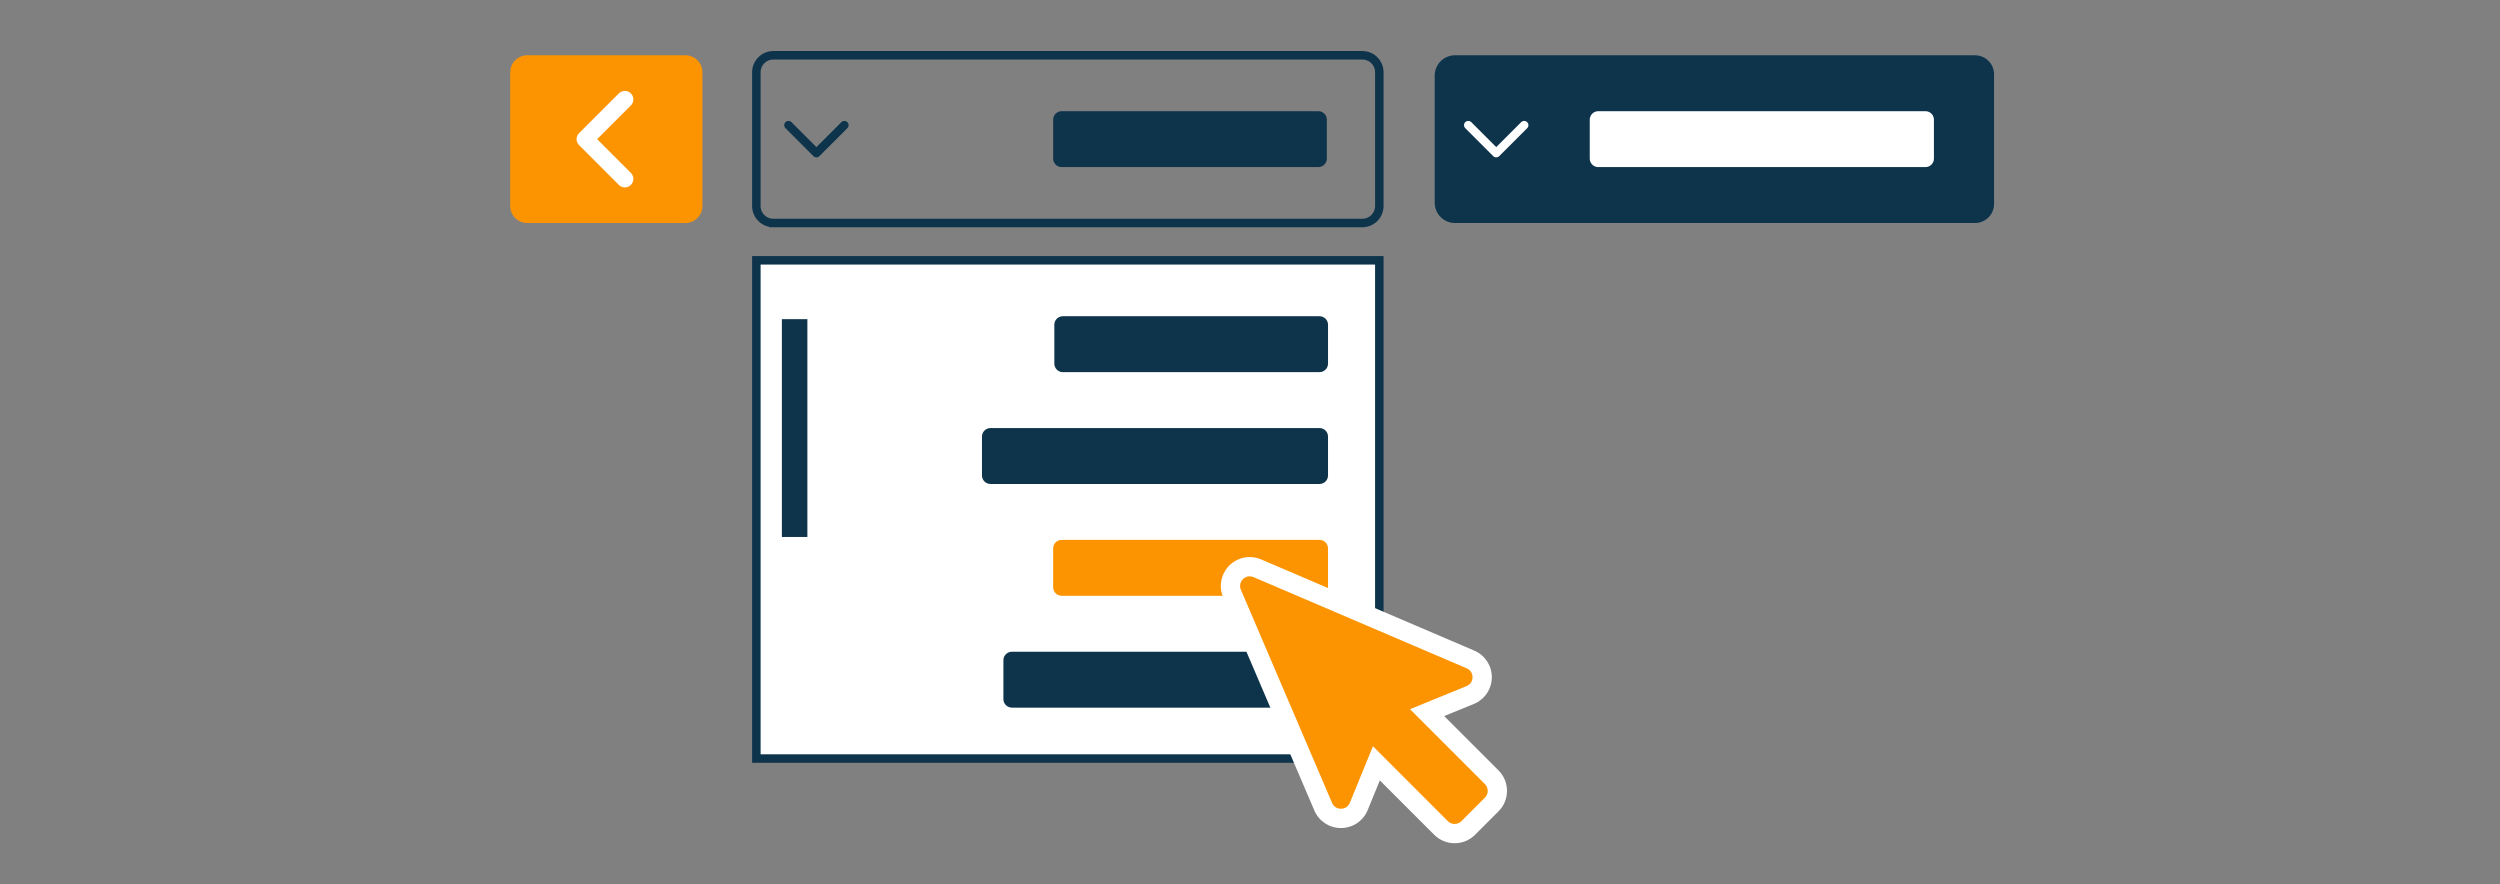
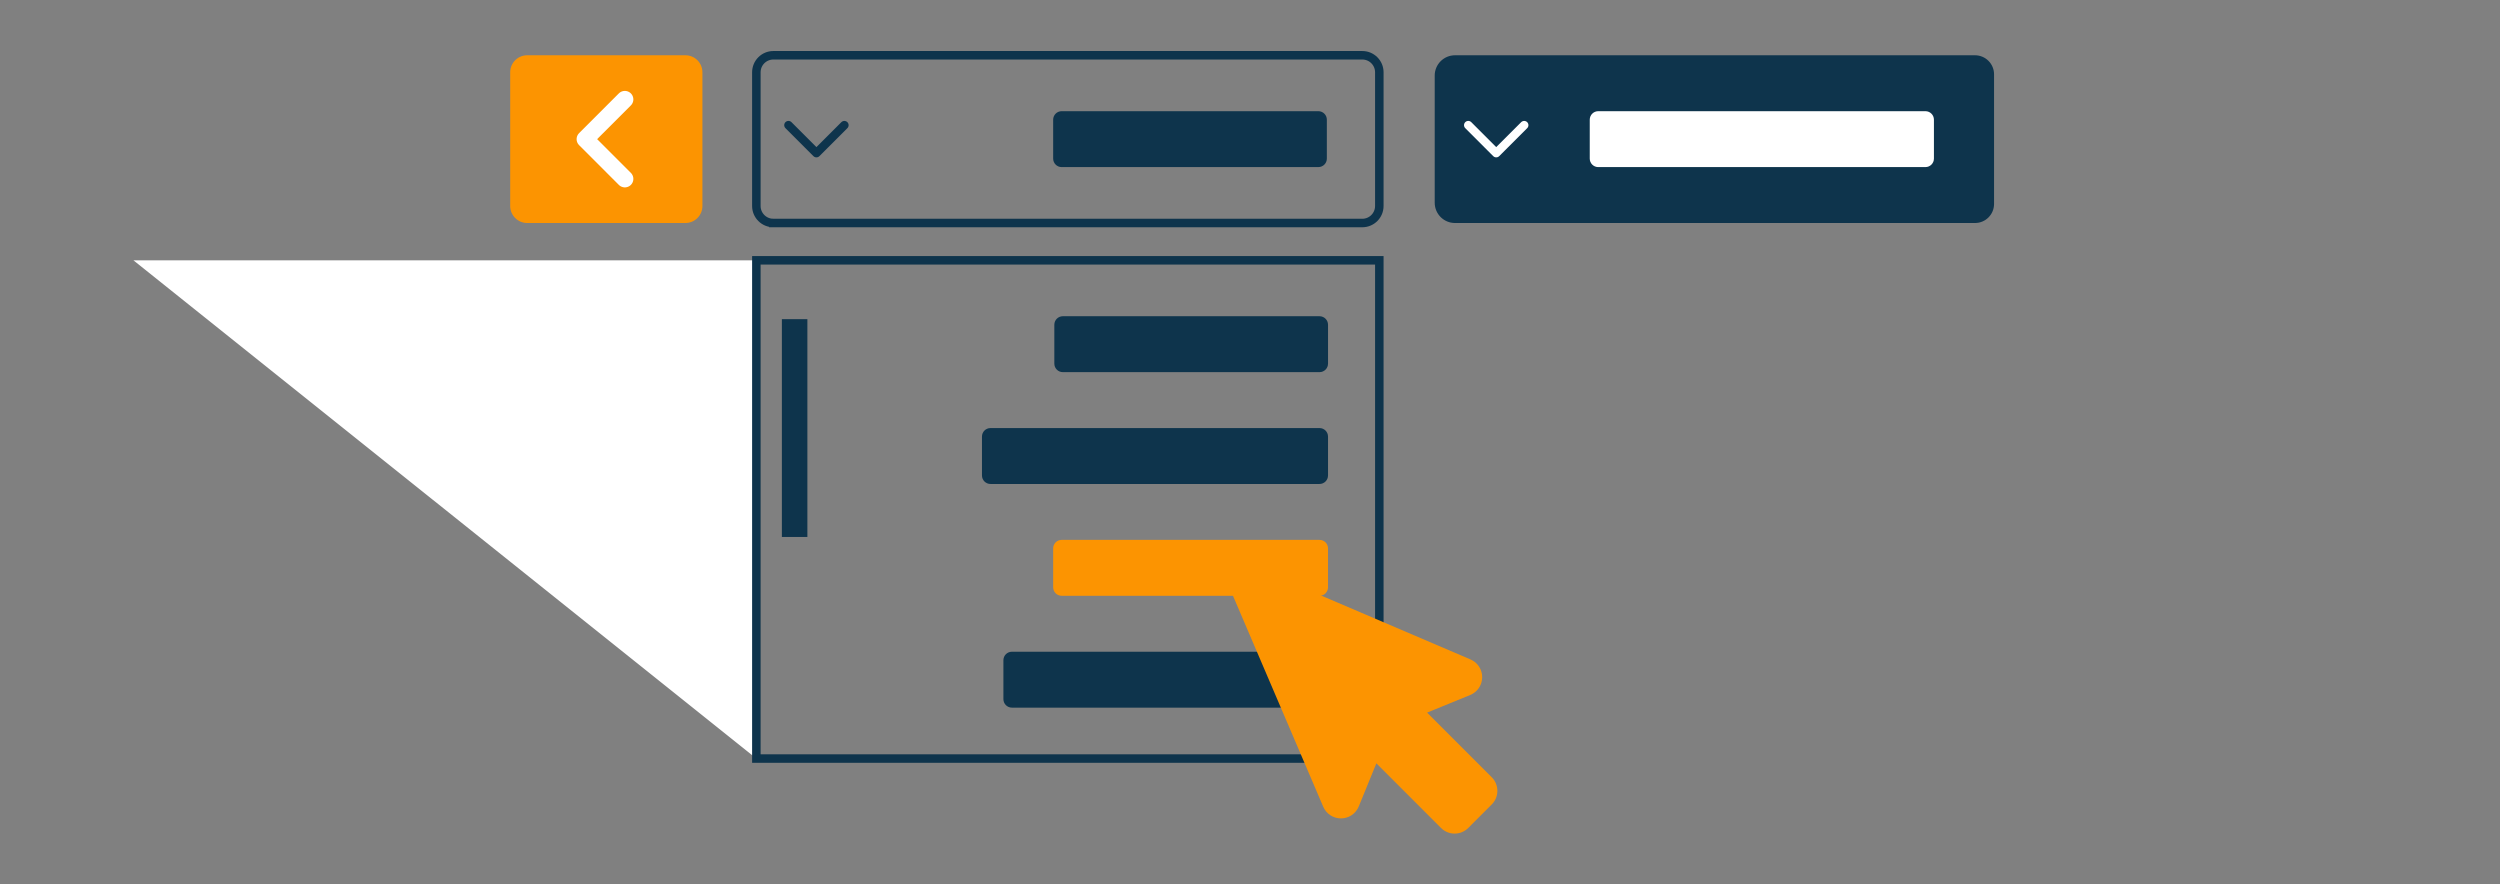
<svg xmlns="http://www.w3.org/2000/svg" width="294" height="104" viewBox="0 0 294 104">
  <rect x="0" y="0" width="294" height="104" fill="#808080" stroke="none" />
  <title>step-1</title>
  <g fill="none" fill-rule="evenodd">
    <path d="M0 0h294v104H0z" />
    <path d="M232.26 6.5h-61.153c-1.318 0-2.385 1.068-2.385 2.385V23.84c0 1.318 1.067 2.386 2.385 2.386h61.154c1.237 0 2.24-1.002 2.24-2.24V8.74c0-1.238-1.003-2.24-2.24-2.24z" fill="#0E344C" />
    <path d="M90.948 26.226h69.26c1.103 0 2-.896 2-2V8.5c0-1.105-.897-2-2-2h-69.26c-1.104 0-2 .895-2 2v15.726c0 1.104.896 2 2 2z" stroke="#0E344C" />
-     <path fill="#FFF" d="M88.948 89.206h73.26V30.613h-73.26" />
+     <path fill="#FFF" d="M88.948 89.206V30.613h-73.26" />
    <path stroke="#0E344C" d="M88.948 89.206h73.26V30.613h-73.26z" />
    <path d="M62 26.226h18.604c1.105 0 2-.896 2-2V8.5c0-1.105-.895-2-2-2H62c-1.104 0-2 .895-2 2v15.726c0 1.104.896 2 2 2" fill="#FC9401" />
    <path d="M187.954 19.65h38.476c.552 0 1-.447 1-1v-4.575c0-.552-.448-1-1-1h-38.476c-.552 0-1 .448-1 1v4.576c0 .553.448 1 1 1" fill="#FFF" />
    <path d="M124.852 19.65h30.185c.552 0 1-.447 1-1v-4.575c0-.552-.448-1-1-1h-30.185c-.553 0-1 .448-1 1v4.576c0 .553.447 1 1 1M124.99 43.764h30.186c.55 0 1-.448 1-1v-4.576c0-.552-.45-1-1-1H124.99c-.552 0-1 .448-1 1v4.576c0 .552.448 1 1 1M116.48 56.915h38.695c.552 0 1-.447 1-1V51.34c0-.552-.448-1-1-1H116.48c-.554 0-1 .448-1 1v4.575c0 .553.446 1 1 1" fill="#0E344C" />
    <path d="M124.852 70.067h30.323c.552 0 1-.448 1-1V64.49c0-.553-.448-1-1-1h-30.323c-.553 0-1 .448-1 1v4.574c0 .552.447 1 1 1" fill="#FC9401" />
    <path d="M119 83.218h36.176c.552 0 1-.448 1-1v-4.575c0-.553-.448-1-1-1H119c-.552 0-1 .447-1 1v4.575c0 .552.448 1 1 1" fill="#0E344C" />
    <path stroke="#FFF" stroke-width="2" stroke-linecap="round" stroke-linejoin="round" d="M73.483 21.037l-4.674-4.674 4.673-4.673" />
    <path stroke="#0E344C" stroke-linecap="round" stroke-linejoin="round" d="M99.297 14.72l-3.286 3.287-3.288-3.288" />
    <path stroke="#FFF" stroke-linecap="round" stroke-linejoin="round" d="M179.243 14.72l-3.288 3.287-3.287-3.288" />
    <path d="M171.063 98.03c-.605 0-1.174-.235-1.602-.664l-7.6-7.6-2.07 5.07c-.35.856-1.172 1.408-2.097 1.408-.91 0-1.727-.54-2.083-1.375L144.885 69.8c-.3-.7-.23-1.5.188-2.133.425-.643 1.13-1.027 1.89-1.027.306 0 .61.063.898.187L172.93 77.55c.843.36 1.383 1.186 1.374 2.103-.007.917-.56 1.733-1.41 2.08l-5.067 2.07 7.6 7.6c.428.427.664.997.664 1.602 0 .606-.237 1.174-.666 1.603l-2.757 2.758c-.43.43-1 .664-1.604.664" fill="#FC9401" />
-     <path d="M146.964 65.507c-1.142 0-2.202.574-2.837 1.536-.628.953-.734 2.15-.283 3.204l10.724 25.068c.536 1.253 1.762 2.063 3.125 2.063 1.387 0 2.623-.83 3.148-2.114l1.427-3.49 6.393 6.394c.643.642 1.496.995 2.405.995.907 0 1.76-.353 2.403-.995l2.76-2.76c1.325-1.325 1.325-3.482 0-4.807l-6.395-6.393 3.49-1.426c1.273-.52 2.102-1.743 2.114-3.118.01-1.375-.798-2.613-2.063-3.154l-25.067-10.723c-.43-.184-.883-.278-1.343-.278m0 2.267c.146 0 .3.03.45.094l25.07 10.724c.922.396.913 1.71-.018 2.09L165.82 83.4l8.804 8.804c.443.442.443 1.16 0 1.602l-2.76 2.76c-.22.22-.51.33-.8.33-.29 0-.58-.11-.8-.33l-8.806-8.806-2.716 6.646c-.19.47-.62.705-1.05.705-.42 0-.844-.228-1.04-.686l-10.724-25.068c-.337-.788.275-1.582 1.036-1.582" fill="#FFF" />
    <path fill="#0E344C" d="M91.948 63.147h3V37.533h-3" />
  </g>
</svg>